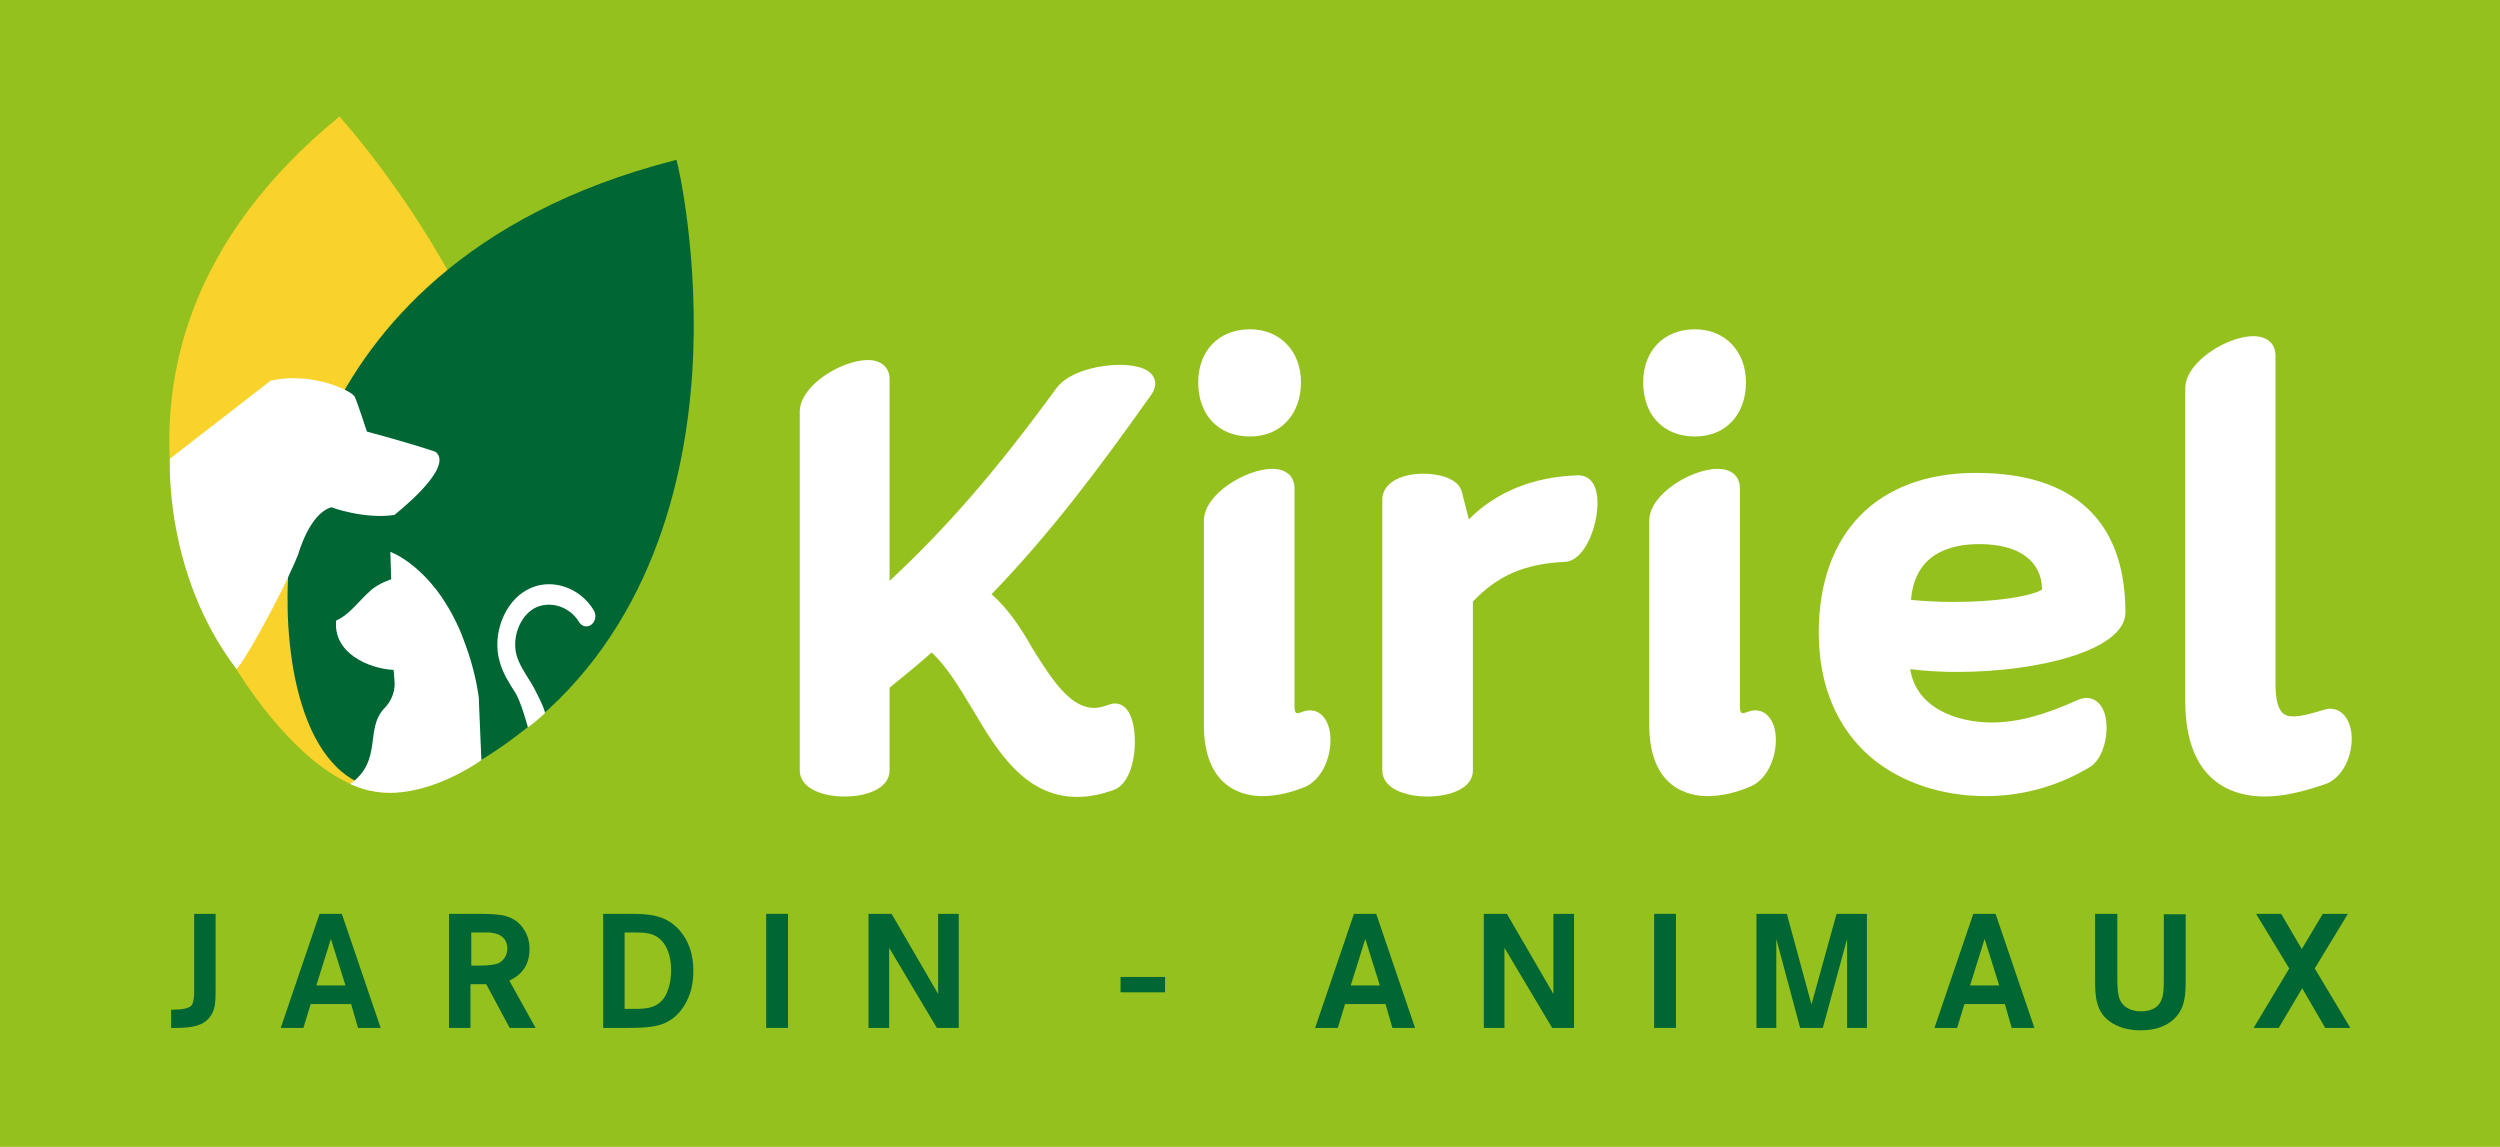
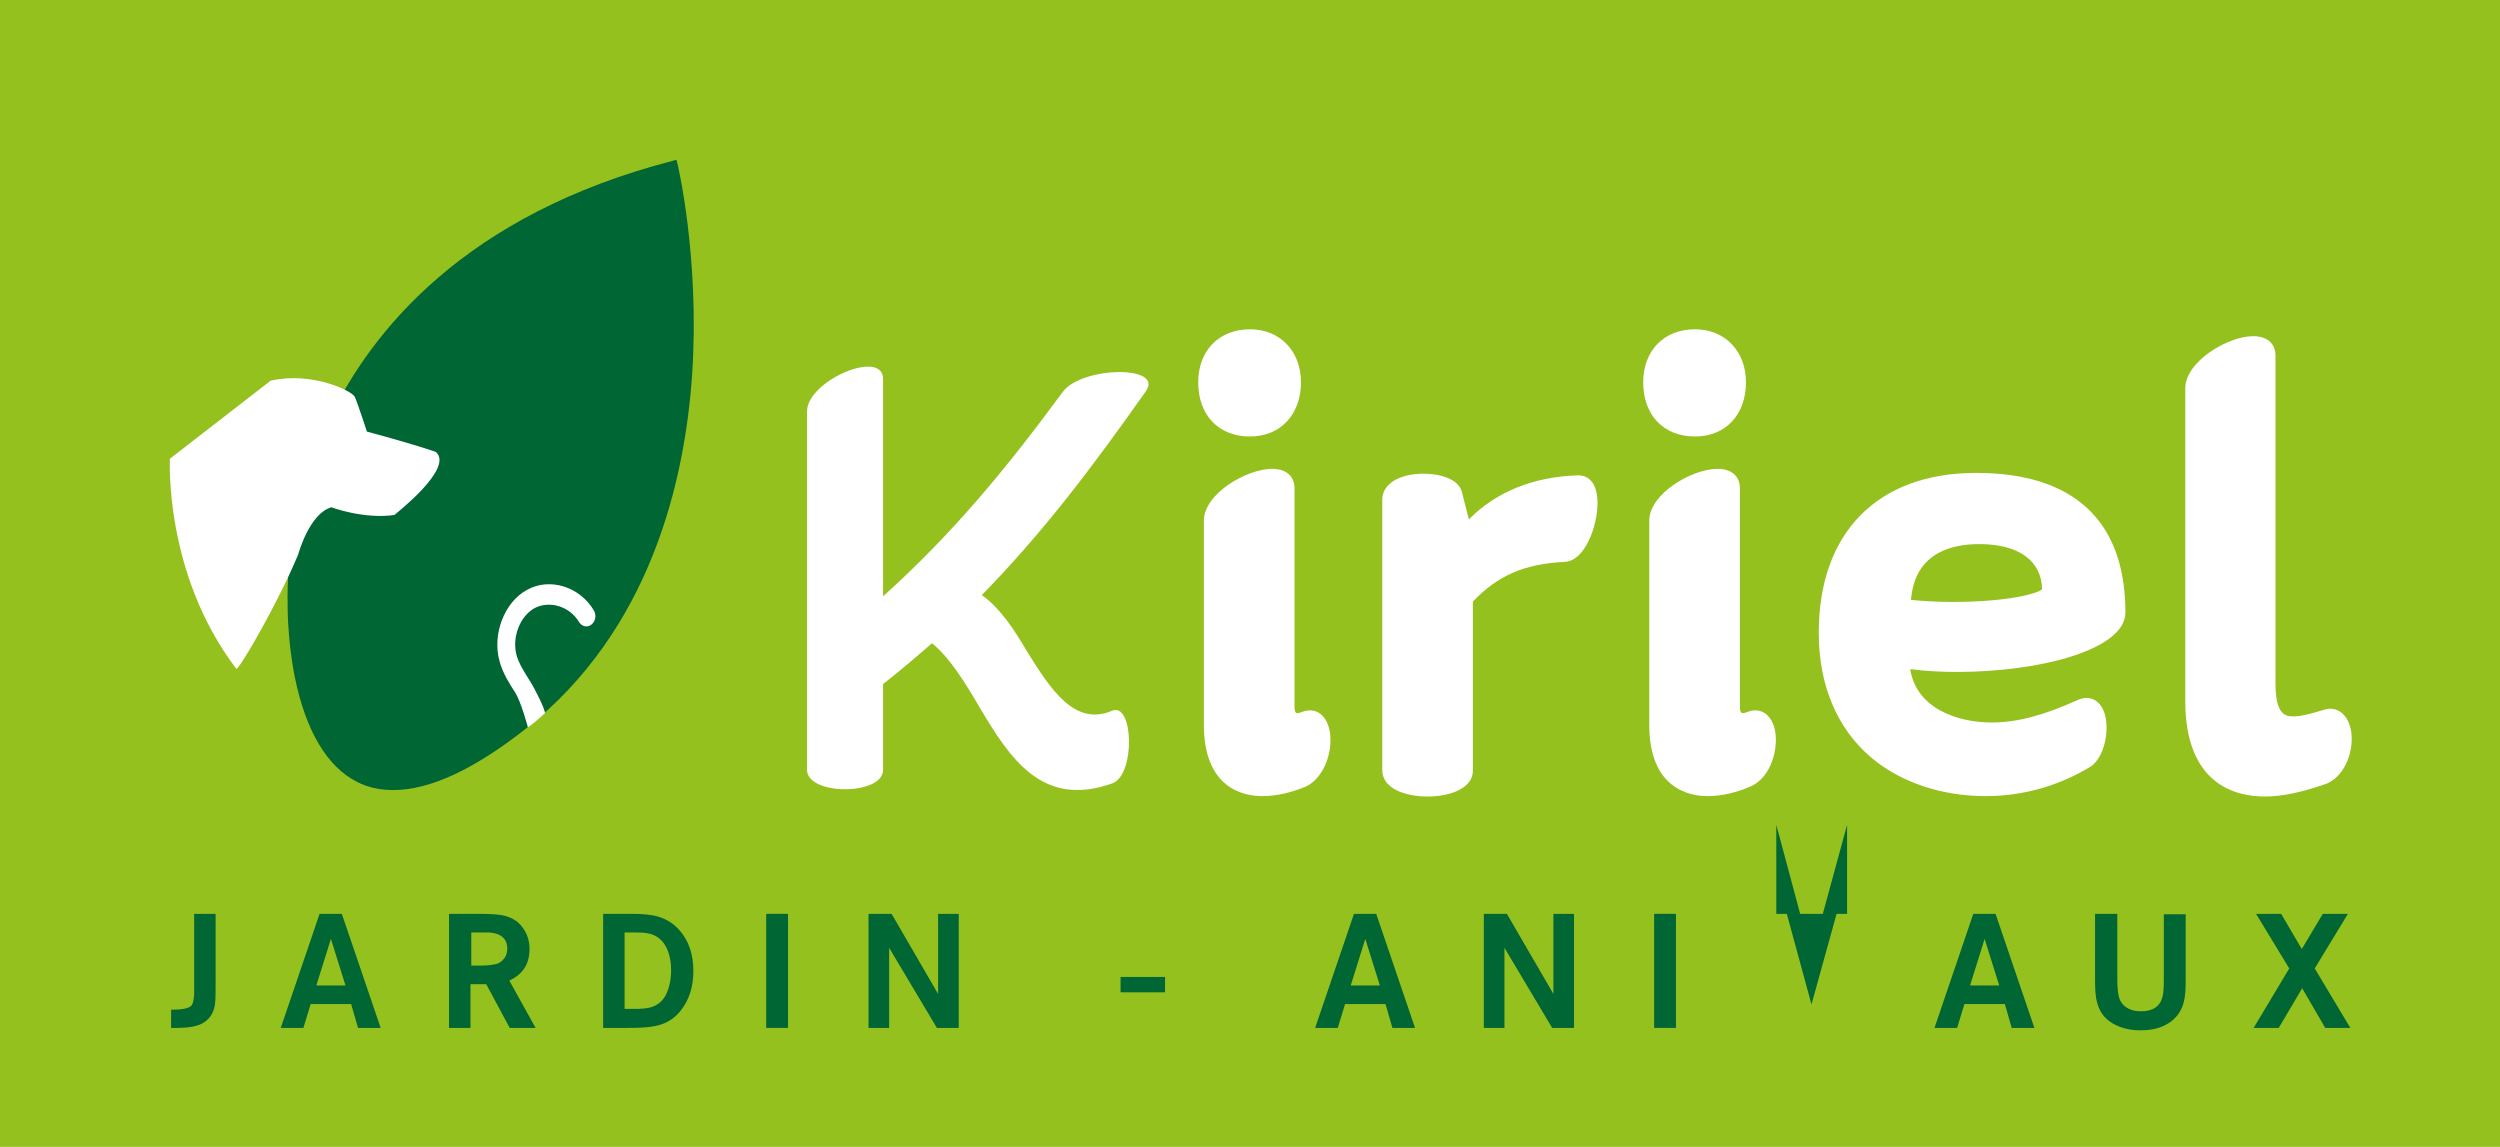
<svg xmlns="http://www.w3.org/2000/svg" version="1.1" id="Calque_1" x="0px" y="0px" viewBox="0 0 618 283.5" style="enable-background:new 0 0 618 283.5;" xml:space="preserve">
  <style type="text/css">
	.st0{fill:#95C11F;}
	.st1{fill:#006633;}
	.st2{fill:#FFFFFF;}
	.st3{fill:#F9D32C;}
</style>
  <g>
    <rect x="0" y="0" class="st0" width="618" height="283.5" />
    <g>
      <path class="st1" d="M47.9,225.9h5.4v16.8c0,2.2,0,3.9-0.1,5c-0.2,2.6-1.4,4.4-3.4,5.4c-1.5,0.7-3.5,1-6.1,1c-0.3,0-0.7,0-1.4,0    v-4.5c2.7,0,4.3-0.3,5-1c0.4-0.4,0.6-1.4,0.7-2.8c0-0.5,0-1.4,0-3V225.9z" />
      <path class="st1" d="M79,225.9h5.5l9.6,28.2h-5.6l-1.7-5.9h-10l-1.8,5.9h-5.6L79,225.9z M85.4,243.6l-3.6-11.5l-3.6,11.5H85.4z" />
      <path class="st1" d="M111,225.9h7c2.6,0,4.6,0.1,5.9,0.3c2.3,0.4,4.1,1.4,5.3,3.1c1.1,1.5,1.7,3.2,1.7,5.3c0,3.7-1.7,6.3-5,7.8    l6.5,11.7H126l-5.8-10.8h-3.9v10.8H111V225.9z M116.4,238.7h2c2.2,0,3.7-0.2,4.6-0.5c0.8-0.3,1.3-0.8,1.8-1.5    c0.4-0.6,0.6-1.4,0.6-2.2c0-1.5-0.6-2.6-1.8-3.3c-0.7-0.4-1.6-0.6-2.8-0.7c-0.5,0-1.4,0-2.8,0h-1.5V238.7z" />
      <path class="st1" d="M149,225.9h6.9c2.2,0,4,0.1,5.6,0.4c2.6,0.5,4.8,1.7,6.6,3.8c2.2,2.6,3.3,5.9,3.3,9.9c0,3.9-1,7.1-3.1,9.8    c-1.8,2.3-4.2,3.6-7.3,4c-1.3,0.2-3.3,0.3-5.9,0.3h-6V225.9z M154.4,249.4h2.5c1.5,0,2.7-0.1,3.6-0.3c1.7-0.4,3-1.3,3.9-2.8    c1-1.8,1.5-4,1.5-6.5c0-2.4-0.5-4.4-1.4-6c-1-1.7-2.5-2.8-4.5-3.1c-0.9-0.2-2.4-0.2-4.4-0.2h-1.2V249.4z" />
      <path class="st1" d="M194.8,254.1h-5.4v-28.2h5.4V254.1z" />
      <path class="st1" d="M214.6,225.9h5.8l11.5,19.8v-19.8h5.1v28.2h-5.4l-11.8-19.8v19.8h-5.1V225.9z" />
      <path class="st1" d="M277,241.5h11v3.8h-11V241.5z" />
      <path class="st1" d="M334.7,225.9h5.5l9.6,28.2h-5.6l-1.7-5.9h-10l-1.8,5.9h-5.6L334.7,225.9z M341.1,243.6l-3.6-11.5l-3.6,11.5    H341.1z" />
      <path class="st1" d="M366.7,225.9h5.8l11.5,19.8v-19.8h5.1v28.2h-5.4l-11.8-19.8v19.8h-5.1V225.9z" />
      <path class="st1" d="M414.3,254.1h-5.4v-28.2h5.4V254.1z" />
-       <path class="st1" d="M434.1,225.9h7.6l6.1,22.4l6.2-22.4h7.5v28.2h-4.9v-22l-6,22H445l-5.9-22v22h-4.9V225.9z" />
+       <path class="st1" d="M434.1,225.9h7.6l6.1,22.4l6.2-22.4h7.5h-4.9v-22l-6,22H445l-5.9-22v22h-4.9V225.9z" />
      <path class="st1" d="M487.8,225.9h5.5l9.6,28.2h-5.6l-1.7-5.9h-10l-1.8,5.9h-5.6L487.8,225.9z M494.2,243.6l-3.6-11.5l-3.6,11.5    H494.2z" />
      <path class="st1" d="M518,225.9h5.4v16.2c0,2.2,0.2,3.8,0.5,4.7c0.4,1.1,1.1,1.9,2,2.4c0.9,0.5,2,0.8,3.3,0.8c3,0,4.8-1.2,5.4-3.7    c0.2-0.8,0.3-2.2,0.3-4.1v-16.2h5.4v16.3c0,2.1-0.1,3.7-0.3,4.6c-0.4,2.4-1.5,4.2-3.3,5.6c-2,1.5-4.5,2.2-7.6,2.2    c-3.1,0-5.6-0.8-7.6-2.2c-1.8-1.3-2.9-3.2-3.3-5.6c-0.2-1-0.3-2.5-0.3-4.6V225.9z" />
      <path class="st1" d="M557.7,225.9h6.2l5.1,8.7l5.2-8.7h6.2l-8.2,13.5l8.8,14.7h-6.2l-5.7-9.8l-5.8,9.8h-6.2l8.8-14.7L557.7,225.9z    " />
    </g>
    <g id="kiriel_1_">
      <g>
        <path class="st2" d="M283.2,96.8c-13.2,18.7-25.4,34.9-40.5,50.3c4.5,3.2,8,8.5,11.1,13.8c6,9.7,11.9,18.7,21.1,14.8     c5.3-2.2,5.8,15.6,0.2,17.9c-17.4,6.3-25.4-6.1-32.8-18.5c-3.7-6.3-7.4-12.4-11.9-16.1c-3.9,3.4-7.9,6.8-12.1,10.1v21.2     c0,6.4-18.8,6.4-18.8,0v-88.6c0-7.6,18.8-15.6,18.8-8v53.7c17.1-15.4,30.2-31.2,44.4-50.5C267.4,90.5,288,90.2,283.2,96.8z" />
-         <path class="st2" d="M266.3,197c-13,0-19.9-11.6-25.5-21c-3.7-6.2-6.8-11.3-10.5-14.7c-3.3,2.9-6.8,5.8-10.4,8.7v20.4     c0,4.5-5.6,6.5-11.1,6.5c-5.5,0-11.1-2-11.1-6.5v-88.6c0-6.6,10.5-12.8,16.8-12.8c3.3,0,5.4,1.8,5.4,4.7v49.9     c14.2-13.2,26.4-27.3,41.3-47.7c2.9-3.9,10.1-5.7,15.6-5.7c2.6,0,7.1,0.4,8.4,3.1c0.5,0.9,0.7,2.5-0.7,4.4     c-13.3,18.8-25.1,34.4-39.4,49.2c4.2,3.6,7.6,8.9,10,13.2c5.2,8.4,9.6,14.9,15.4,14.9c1.1,0,2.3-0.3,3.6-0.8     c0.5-0.2,1-0.3,1.5-0.3c1.3,0,3.7,0.7,4.6,5.6c1,5.2-0.1,13.8-4.7,15.7C272.3,196.4,269.2,197,266.3,197z M230.2,156.8l1.1,0.9     c4.6,3.7,8.1,9.5,12.3,16.5c6.5,11,12.4,19.4,22.6,19.4c2.5,0,5.3-0.5,8.2-1.6c2.2-0.9,3.6-7,2.6-11.9c-0.4-2.2-1.2-2.9-1.3-2.9     c0,0-0.1,0-0.2,0.1c-1.7,0.7-3.3,1-4.9,1c-8.1,0-13.5-8.8-18.3-16.5c-2.6-4.6-6.2-10.2-10.7-13.3l-1.6-1.1l1.4-1.4     c14.7-15,26.8-30.9,40.4-50.1c0.4-0.5,0.4-0.8,0.4-0.9c-0.2-0.4-1.8-1.2-5.4-1.2c-4.7,0-10.8,1.5-12.8,4.3     c-16,21.9-29,36.6-44.6,50.8l-2.8,2.6V93.7c0-0.5,0-1.3-2-1.3c-5,0-13.4,5.3-13.4,9.4v88.6c0,1.7,3.5,3.1,7.7,3.1     c4.3,0,7.7-1.4,7.7-3.1v-22l0.6-0.5c4.2-3.4,8.2-6.8,12-10.1L230.2,156.8z" />
      </g>
      <g>
        <path class="st2" d="M297.9,94.5c0-6.8,4.3-11.4,11.1-11.4c6.4,0,10.9,4.7,10.9,11.4c0,7.2-4.5,11.7-10.9,11.7     C302.2,106.3,297.9,101.7,297.9,94.5z M322.1,192.6c-3.4,1.6-6.9,2.4-10.1,2.4c-7.2,0-12.7-4.7-12.7-15.9v-50.5     c0-7.7,19-15.6,19-8v53.9c0,2.1,0.8,3.4,2.4,3.4c0.5,0,1-0.2,1.4-0.3C328.9,174.6,328.9,189.3,322.1,192.6z" />
        <path class="st2" d="M312,196.8c-4.3,0-14.4-1.7-14.4-17.6v-50.5c0-6.6,10.5-12.8,16.9-12.8c3.4,0,5.5,1.8,5.5,4.8v53.9     c0,1.7,0.5,1.7,0.7,1.7c0.2,0,0.5-0.1,0.9-0.2c0.7-0.3,1.5-0.5,2.2-0.5c2.3,0,4.1,1.7,4.8,4.6c1.1,4.8-0.9,11.8-5.7,14.2     C319.3,195.9,315.6,196.8,312,196.8z M314.5,119.2c-5.1,0-13.5,5.3-13.5,9.4v50.5c0,9.3,3.8,14.2,11,14.2c3.1,0,6.3-0.8,9.4-2.2     c3.2-1.6,4.7-6.9,3.9-10.3c-0.2-0.7-0.6-1.9-1.5-1.9c-0.3,0-0.6,0.1-1,0.2l-0.2,0.1c-0.5,0.2-1.2,0.4-1.9,0.4     c-2,0-4.1-1.3-4.1-5.1v-53.9C316.6,120.1,316.6,119.2,314.5,119.2z M309,107.9c-7.8,0-12.8-5.3-12.8-13.4     c0-7.8,5.1-13.1,12.8-13.1c7.4,0,12.6,5.4,12.6,13.1C321.6,102.5,316.5,107.9,309,107.9z M309,84.8c-5.7,0-9.4,3.8-9.4,9.7     c0,6.3,3.5,10.1,9.4,10.1c5.6,0,9.2-3.9,9.2-10.1C318.2,88.7,314.5,84.8,309,84.8z" />
      </g>
      <g>
        <path class="st2" d="M386.7,137.1c-9.3,0.5-16.9,2.9-24.3,10.8v42.5c0,6.4-19,6.4-19,0v-66.9c0-6.1,15.3-6,16.4-1.4l2.4,9.8     c6.1-7.6,15.4-12.4,28-12.7C396.2,119,392.3,137,386.7,137.1z" />
        <path class="st2" d="M352.9,196.9c-5.6,0-11.2-2-11.2-6.5v-66.9c0-3.8,4.1-6.4,10.2-6.4c3.9,0,8.7,1.2,9.5,4.6l1.7,6.7     c6.7-6.8,16-10.6,27.1-10.9c0,0,0,0,0,0c1.2,0,4.6,0.5,4.7,6.6c0.1,5.8-3.1,14.7-8.2,14.8c-9.8,0.5-16.4,3.3-22.6,9.8v41.8     C364.1,194.9,358.4,196.9,352.9,196.9z M351.9,120.4c-3.3,0-6.8,1.1-6.8,3v66.9c0,1.7,3.5,3.1,7.8,3.1c4.3,0,7.8-1.4,7.8-3.1     v-43.1l0.5-0.5c7-7.5,14.4-10.7,25.4-11.3c2.1-0.1,5-6.1,4.9-11.4c0-0.3-0.1-3.2-1.2-3.2c-11.4,0.3-20.6,4.5-26.8,12.1l-2.1,2.7     l-3.2-13.1C357.9,121.6,355.6,120.4,351.9,120.4z" />
      </g>
      <g>
        <path class="st2" d="M407.9,94.5c0-6.8,4.3-11.4,11.1-11.4c6.4,0,10.9,4.7,10.9,11.4c0,7.2-4.5,11.7-10.9,11.7     C412.2,106.3,407.9,101.7,407.9,94.5z M432.2,192.6c-3.4,1.6-6.9,2.4-10.1,2.4c-7.2,0-12.7-4.7-12.7-15.9v-50.5     c0-7.7,19-15.6,19-8v53.9c0,2.1,0.8,3.4,2.4,3.4c0.5,0,1-0.2,1.4-0.3C438.9,174.6,438.9,189.3,432.2,192.6z" />
        <path class="st2" d="M422.1,196.8c-4.3,0-14.4-1.7-14.4-17.6v-50.5c0-6.6,10.5-12.8,16.9-12.8c3.4,0,5.5,1.8,5.5,4.8v53.9     c0,1.7,0.5,1.7,0.7,1.7c0.2,0,0.5-0.1,0.9-0.2c0.7-0.3,1.5-0.5,2.2-0.5c2.3,0,4.1,1.7,4.8,4.6c1.1,4.8-0.9,11.8-5.7,14.1     C429.4,195.9,425.6,196.8,422.1,196.8z M424.6,119.2c-5.1,0-13.5,5.3-13.5,9.4v50.5c0,9.3,3.8,14.2,11,14.2     c3.1,0,6.3-0.8,9.4-2.2c3.2-1.6,4.7-6.9,3.9-10.3c-0.2-0.7-0.6-1.9-1.5-1.9c-0.3,0-0.6,0.1-1,0.2l-0.2,0.1     c-0.5,0.2-1.2,0.4-1.9,0.4c-2,0-4.1-1.3-4.1-5.1v-53.9C426.6,120.1,426.6,119.2,424.6,119.2z M419,107.9     c-7.8,0-12.8-5.3-12.8-13.4c0-7.8,5.1-13.1,12.8-13.1c7.4,0,12.6,5.4,12.6,13.1C431.6,102.5,426.6,107.9,419,107.9z M419,84.8     c-5.7,0-9.4,3.8-9.4,9.7c0,6.3,3.5,10.1,9.4,10.1c5.6,0,9.3-3.9,9.3-10.1C428.2,88.7,424.5,84.8,419,84.8z" />
      </g>
      <g>
        <path class="st2" d="M483.8,164.3c-4.3,0-9.2-0.3-13.5-1c0.3,11.4,10.8,16.9,22,16.9c6.8,0,13.8-2.1,22-5.8     c5.9-2.6,5.9,10.6,1.4,13.5c-7.4,4.7-15.9,7.1-24.9,7.1c-19.8,0-39.6-11.4-39.6-38.8c0-23,12.7-37.8,37.2-37.8     c23.5,0,35.2,11.6,35.2,32.8C523.7,158.9,504.1,164.3,483.8,164.3z M482.7,150.5c13.4,0,23.8-2.1,23.8-4.5     c0-7.9-6-13.2-17.2-13.2c-10.3,0-18.5,4.7-18.7,17.1C474.8,150.3,478.8,150.5,482.7,150.5z" />
        <path class="st2" d="M490.9,196.8c-11,0-21-3.4-28.3-9.5c-8.5-7.2-13-17.9-13-30.9c0-24.7,14.5-39.5,38.9-39.5     c24.2,0,36.9,11.9,36.9,34.5c0,9.2-21.1,14.7-41.6,14.7c-3.9,0-7.9-0.2-11.6-0.7c1.5,9.7,11.6,13.2,20.2,13.2     c6.1,0,12.7-1.7,21.3-5.6c3-1.3,5.6,0.2,6.6,3.5c1.2,4.2-0.1,10.7-3.5,13C509.1,194.2,500.2,196.8,490.9,196.8z M488.5,120.2     c-22.5,0-35.5,13.2-35.5,36.1c0,27.4,20.4,37.1,37.9,37.1c8.6,0,17-2.4,24-6.8c1.9-1.2,3-6,2.1-9.2c-0.2-0.6-0.6-1.6-1.2-1.6     c-0.2,0-0.5,0.1-0.8,0.2c-9.1,4.1-16.1,5.9-22.7,5.9c-11.6,0-23.4-5.7-23.7-18.5l-0.1-2l2,0.3c4.1,0.6,8.8,0.9,13.3,0.9     c21.9,0,38.2-6,38.2-11.3C522,130.6,510.8,120.2,488.5,120.2z M482.7,152.2c-4.4,0-8.4-0.2-12.3-0.6l-1.5-0.2l0-1.5     c0.2-11.9,7.6-18.7,20.4-18.7c11.7,0,18.9,5.7,18.9,14.9C508.2,151.9,487,152.2,482.7,152.2z M472.4,148.3     c3.2,0.3,6.6,0.5,10.3,0.5c13.3,0,20.8-2,22.1-3.1c-0.1-7.1-5.8-11.2-15.5-11.2C482,134.5,473.3,136.9,472.4,148.3z" />
      </g>
      <g>
        <path class="st2" d="M574.4,192.2c-5,1.8-10,3.1-14.6,3.1c-10,0-17.9-5.6-17.9-21.9V96c0-7.7,18.8-15.8,18.8-8v80.9     c0,6.9,1.8,10,6.1,10c1.9,0,4.5-0.6,7.6-1.6C581.2,174.6,581.3,189.1,574.4,192.2z" />
        <path class="st2" d="M559.8,196.9c-7.3,0-19.6-3.1-19.6-23.6V96c0-6.6,10.5-12.9,16.8-12.9c3.4,0,5.5,1.8,5.5,4.8v80.9     c0,7.6,2.2,8.3,4.4,8.3c2,0,4.8-0.8,7.1-1.5c0.6-0.2,1.3-0.4,2-0.4c2.5,0,4.4,1.9,5.1,5c1,4.8-1.1,11.4-5.9,13.5     C568.9,195.9,564.1,196.9,559.8,196.9z M557,86.5c-5.1,0-13.4,5.3-13.4,9.5v77.4c0,13.4,5.4,20.2,16.2,20.2c3.9,0,8.4-0.9,14.1-3     c3.3-1.5,4.5-6.6,3.8-9.7c-0.2-0.8-0.6-2.3-1.7-2.3c-0.3,0-0.6,0.1-0.9,0.2c-3.8,1.2-6.3,1.7-8.2,1.7c-7.8,0-7.8-8.5-7.8-11.7     V87.9C559,87.3,559,86.5,557,86.5z" />
      </g>
    </g>
-     <path class="st3" d="M83.9,28.8c0,0,68.5,74.8,40.5,139.7c-28,65-67.6-5.8-67.6-5.8S9.2,90,83.9,28.8" />
    <path class="st1" d="M167.4,40.2l-0.2-0.7l-0.7,0.2C114.9,53,91.7,81.9,81.3,103.8c-11.2,23.8-10.2,44.6-10.2,44.8   c0,0.1-0.2,9,1.8,18.9c2.7,13.2,8,22.1,15.4,25.8c2.7,1.4,5.7,2,9,2c8.9,0,19.9-5.1,32.6-15.1c30.9-24.4,39.4-61.2,41.2-87.7   C173,63.7,167.5,40.4,167.4,40.2z" />
    <path class="st2" d="M107.7,111.7c-6.7-2.3-17-5-17-5s-2.3-7.1-3-8.6c-0.7-1.5-10.6-6.3-20.8-4l-24.9,19.3c0,0-1.5,28.4,16.4,51.9   c0.5,0.7,10.3-16.2,15.3-28.2c0,0,2.7-10.1,8.2-11.7c0,0,8,3,15.6,1.9C97.4,127.3,112.5,115.7,107.7,111.7" />
-     <path class="st2" d="M97.5,168.1l-0.2-2.5c-6.2-0.3-15-4.2-14.2-12.2c3.4-1.5,5.7-5,8.6-7.5c1.9-1.7,5-2.7,5-2.7l-0.2-6.8   c6.1,2.6,11.1,8.5,13.6,12.6c2.2,3.5,3.8,7,4.9,10.2c2.2,5.9,3,10.8,3.3,12.8c0.1,0.6,0.1,1.1,0.1,1.7l0.6,14.2   c0,0-14.2,10.4-27.2,7.6c-1.9-0.2-5.2-1.7-5.2-1.7c8.1-5.9,3.5-13.5,8.4-18.7C96.9,173.2,97.8,170.6,97.5,168.1" />
    <path class="st2" d="M130.5,179.8c0,0-1.7-6.4-3.2-8.7c-1.5-2.3-3-4.7-3.8-7.6c-1.9-6.7,1.2-14.7,6.8-17.7c5.6-3.1,13-0.8,16.5,5.1   c0.7,1.2,0.4,2.7-0.6,3.5c-1,0.8-2.4,0.5-3.1-0.7c-2.3-3.8-7.2-5.3-10.9-3.4c-3.7,2-5.7,7.3-4.5,11.7c0.6,2.1,1.9,4.1,3.2,6.2   c1.4,2.1,4,7.5,3.8,8.1C134.8,176.2,132.4,178.5,130.5,179.8" />
  </g>
</svg>